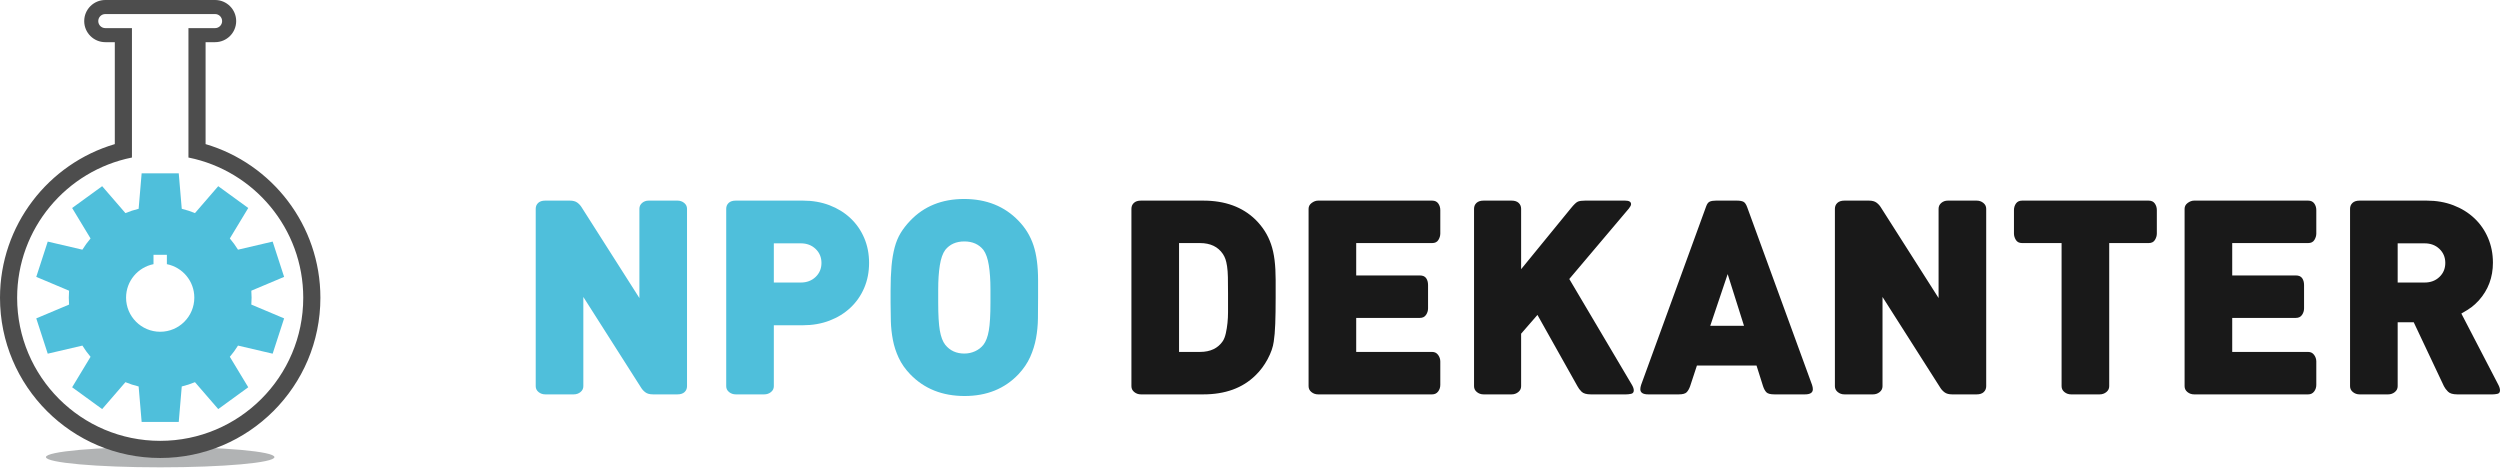
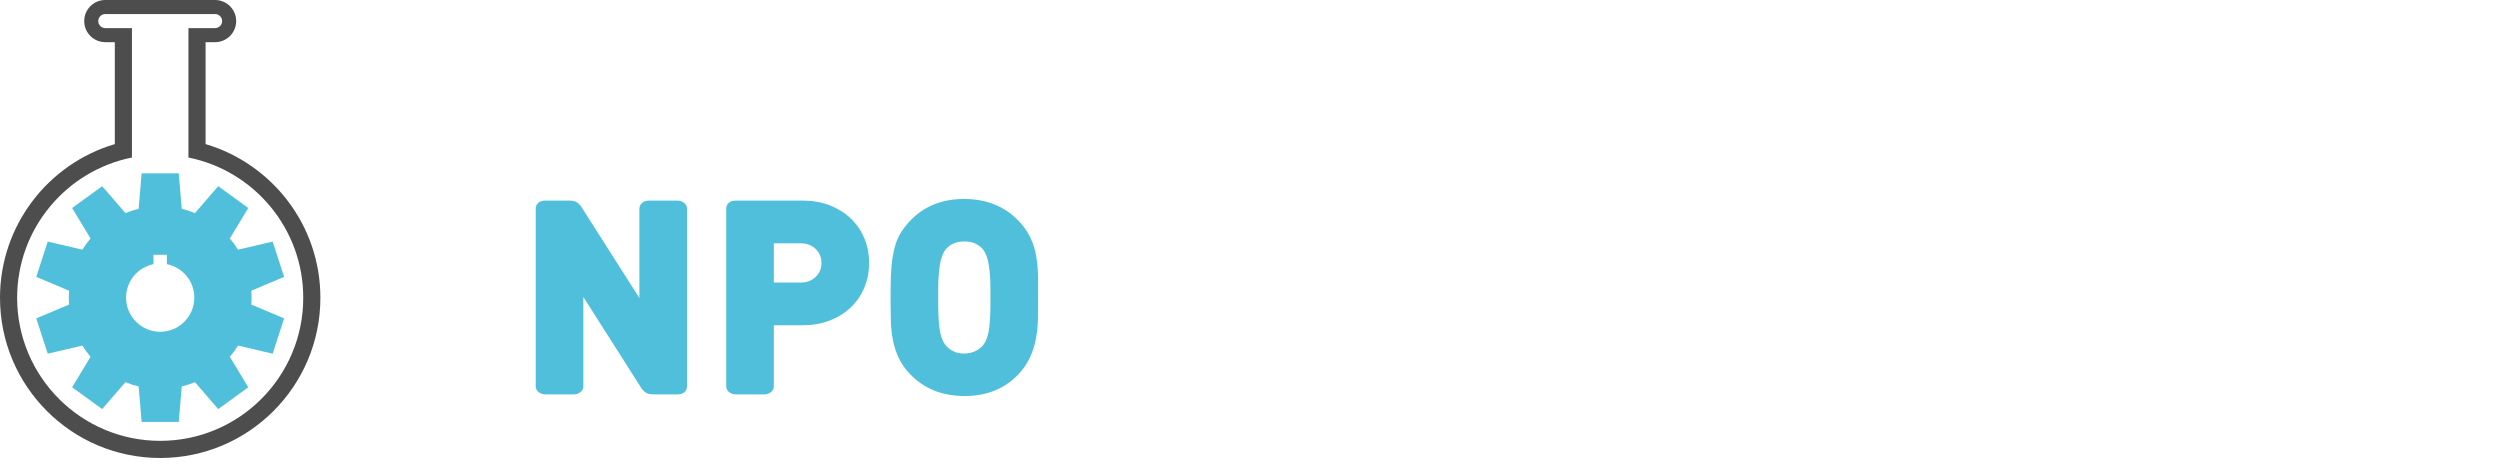
<svg xmlns="http://www.w3.org/2000/svg" width="490" height="92" viewBox="0 0 490 92" fill="none">
-   <path fill-rule="evenodd" clip-rule="evenodd" d="M31.398 87.591C43.762 87.591 53.789 88.488 53.789 89.594C53.789 90.7 43.762 91.597 31.398 91.597C19.034 91.597 9.007 90.7 9.007 89.594C9.007 88.488 19.034 87.591 31.398 87.591Z" fill="#B1B3B4" />
  <path fill-rule="evenodd" clip-rule="evenodd" d="M20.637 0H42.158C44.44 0 46.291 1.85 46.291 4.132C46.291 6.414 44.44 8.265 42.158 8.265H40.295V28.246C53.301 32.083 62.797 44.118 62.797 58.366C62.797 75.704 48.736 89.765 31.398 89.765C14.06 89.765 0 75.704 0 58.366C0 44.118 9.496 32.083 22.502 28.246V8.265H20.637C18.356 8.265 16.505 6.414 16.505 4.132C16.505 1.85 18.356 0 20.637 0ZM36.935 8.265V5.51H40.295H42.158C42.919 5.51 43.536 4.893 43.536 4.132C43.536 3.371 42.919 2.755 42.158 2.755H42.122H20.672H20.637C19.877 2.755 19.26 3.371 19.26 4.132C19.26 4.893 19.877 5.51 20.637 5.51H22.502H25.861V8.265V17.322V27.454V28.887V30.875C13.03 33.446 3.359 44.779 3.359 58.366C3.359 73.849 15.915 86.405 31.398 86.405C46.88 86.405 59.437 73.849 59.437 58.366C59.437 44.791 49.784 33.467 36.969 30.882L36.935 30.892V30.875V29.625V27.454V17.322V8.265Z" fill="#4D4D4D" />
  <path fill-rule="evenodd" clip-rule="evenodd" d="M35.624 40.923C36.515 41.139 37.381 41.422 38.215 41.766L42.773 36.493L48.657 40.768L45.048 46.739C45.635 47.429 46.171 48.164 46.649 48.937L53.44 47.351L55.687 54.268L49.26 56.976C49.294 57.425 49.311 57.879 49.311 58.336C49.311 58.794 49.293 59.247 49.26 59.696L55.687 62.404L53.44 69.322L46.648 67.735C46.17 68.509 45.634 69.243 45.048 69.933L48.657 75.904L42.773 80.18L38.213 74.906C37.38 75.249 36.515 75.532 35.624 75.748L35.035 82.694H27.761L27.172 75.748C26.281 75.532 25.416 75.251 24.582 74.907L20.023 80.18L14.139 75.904L17.748 69.933C17.162 69.243 16.626 68.509 16.148 67.736L9.357 69.322L7.109 62.404L13.536 59.697C13.502 59.247 13.485 58.794 13.485 58.336C13.485 57.879 13.503 57.425 13.536 56.976L7.109 54.268L9.357 47.351L16.147 48.938C16.625 48.164 17.161 47.429 17.748 46.739L14.139 40.768L20.023 36.493L24.582 41.766C25.416 41.422 26.281 41.14 27.172 40.924L27.761 33.979H35.035L35.624 40.923ZM32.709 51.777C35.775 52.387 38.086 55.092 38.086 58.336C38.086 62.029 35.091 65.025 31.398 65.025C27.705 65.025 24.71 62.029 24.71 58.336C24.71 55.092 27.022 52.387 30.087 51.777V49.947H32.709V51.777Z" fill="#4FBFDB" />
  <path fill-rule="evenodd" clip-rule="evenodd" d="M134.656 75.698C134.656 76.16 134.496 76.542 134.176 76.844C133.856 77.146 133.394 77.297 132.789 77.297H127.989C127.349 77.297 126.851 77.164 126.496 76.897C126.14 76.631 125.855 76.32 125.642 75.964L114.334 58.202V75.698C114.334 76.16 114.147 76.542 113.774 76.844C113.401 77.146 112.965 77.297 112.467 77.297H106.867C106.369 77.297 105.933 77.146 105.56 76.844C105.187 76.542 105 76.16 105 75.698V40.92C105 40.458 105.16 40.076 105.48 39.773C105.8 39.471 106.262 39.32 106.867 39.32H111.667C112.307 39.32 112.805 39.453 113.161 39.72C113.516 39.987 113.801 40.298 114.014 40.654L125.322 58.416V40.92C125.322 40.458 125.5 40.076 125.855 39.773C126.211 39.471 126.638 39.32 127.136 39.32H132.789C133.287 39.32 133.723 39.471 134.096 39.773C134.469 40.076 134.656 40.458 134.656 40.92V75.698ZM161.006 51.535C161.006 50.433 160.623 49.517 159.859 48.788C159.094 48.059 158.125 47.694 156.952 47.694H151.671V55.376H156.952C158.125 55.376 159.094 55.011 159.859 54.282C160.623 53.553 161.006 52.637 161.006 51.535V51.535ZM170.34 51.535C170.34 53.313 170.02 54.948 169.38 56.442C168.74 57.936 167.842 59.225 166.686 60.309C165.531 61.394 164.162 62.238 162.579 62.843C160.997 63.447 159.263 63.75 157.379 63.75H151.671V75.698C151.671 76.16 151.485 76.542 151.111 76.844C150.738 77.146 150.302 77.297 149.804 77.297H144.204C143.706 77.297 143.271 77.146 142.897 76.844C142.524 76.542 142.337 76.16 142.337 75.698V40.92C142.337 40.458 142.497 40.076 142.817 39.773C143.137 39.471 143.599 39.32 144.204 39.32H157.379C159.263 39.32 160.997 39.623 162.579 40.227C164.162 40.831 165.531 41.676 166.686 42.761C167.842 43.845 168.74 45.134 169.38 46.628C170.02 48.121 170.34 49.757 170.34 51.535ZM185.275 48.975C184.777 49.65 184.421 50.655 184.208 51.988C183.995 53.322 183.888 54.895 183.888 56.709V59.322C183.888 61.74 183.995 63.563 184.208 64.79C184.421 66.016 184.777 66.95 185.275 67.59C186.199 68.728 187.444 69.297 189.008 69.297C189.755 69.297 190.458 69.145 191.115 68.843C191.773 68.541 192.315 68.124 192.742 67.59C193.24 66.95 193.596 66.016 193.809 64.79C194.022 63.563 194.129 61.74 194.129 59.322V56.709C194.129 54.895 194.022 53.322 193.809 51.988C193.596 50.655 193.24 49.65 192.742 48.975C191.853 47.873 190.608 47.321 189.008 47.321C187.408 47.321 186.164 47.873 185.275 48.975ZM203.463 58.309C203.463 59.696 203.454 61.056 203.436 62.389C203.419 63.723 203.295 65.02 203.063 66.283C202.832 67.545 202.45 68.772 201.917 69.963C201.383 71.154 200.618 72.284 199.623 73.35C196.921 76.195 193.4 77.618 189.062 77.618C184.688 77.618 181.132 76.195 178.394 73.35C177.434 72.355 176.687 71.288 176.154 70.15C175.62 69.012 175.238 67.838 175.007 66.63C174.776 65.421 174.643 64.203 174.607 62.976C174.571 61.749 174.554 60.549 174.554 59.376V56.975C174.554 55.127 174.616 53.517 174.74 52.148C174.865 50.779 175.069 49.562 175.354 48.495C175.638 47.428 176.03 46.486 176.527 45.668C177.025 44.85 177.647 44.05 178.394 43.267C181.097 40.423 184.617 39 188.955 39C193.329 39 196.885 40.423 199.623 43.267C200.974 44.654 201.952 46.254 202.556 48.068C203.161 49.881 203.463 52.175 203.463 54.948V58.309Z" fill="#4FBFDB" />
-   <path fill-rule="evenodd" clip-rule="evenodd" d="M240.694 57.509C240.694 56.229 240.685 55.172 240.667 54.336C240.649 53.5 240.596 52.789 240.507 52.202C240.418 51.615 240.312 51.144 240.187 50.789C240.063 50.433 239.894 50.095 239.681 49.775C238.72 48.353 237.227 47.642 235.2 47.642H231.093V68.977H235.2C237.227 68.977 238.72 68.266 239.681 66.844C239.929 66.452 240.125 65.937 240.267 65.297C240.409 64.657 240.516 63.99 240.587 63.297C240.658 62.603 240.694 61.91 240.694 61.216C240.694 60.523 240.694 59.91 240.694 59.376V57.509ZM250.028 58.31C250.028 60.336 250.002 62.061 249.948 63.483C249.895 64.906 249.797 66.062 249.654 66.95C249.513 68.017 249.112 69.164 248.455 70.391C247.797 71.618 247.006 72.675 246.081 73.564C243.556 76.053 240.143 77.298 235.84 77.298H223.626C223.128 77.298 222.692 77.147 222.319 76.845C221.945 76.543 221.759 76.16 221.759 75.698V40.921C221.759 40.459 221.919 40.076 222.239 39.774C222.559 39.472 223.021 39.321 223.626 39.321H235.84C240.107 39.321 243.521 40.565 246.081 43.055C246.792 43.766 247.397 44.512 247.895 45.295C248.393 46.077 248.801 46.931 249.121 47.855C249.441 48.78 249.672 49.82 249.815 50.975C249.957 52.131 250.028 53.42 250.028 54.842V58.31ZM258.349 77.298C257.851 77.298 257.416 77.147 257.042 76.845C256.669 76.543 256.482 76.16 256.482 75.698V40.921C256.482 40.459 256.687 40.076 257.096 39.774C257.505 39.472 257.923 39.321 258.349 39.321H280.698C281.232 39.321 281.631 39.507 281.898 39.881C282.165 40.254 282.298 40.69 282.298 41.188V45.775C282.298 46.202 282.174 46.62 281.925 47.028C281.676 47.438 281.267 47.642 280.698 47.642H265.816V53.989H278.298C278.867 53.989 279.276 54.167 279.525 54.522C279.773 54.878 279.898 55.322 279.898 55.856V60.443C279.898 60.905 279.765 61.332 279.498 61.723C279.231 62.114 278.831 62.31 278.298 62.31H265.816V68.977H280.698C281.196 68.977 281.587 69.173 281.872 69.564C282.156 69.955 282.298 70.382 282.298 70.844V75.431C282.298 75.929 282.156 76.365 281.872 76.738C281.587 77.111 281.196 77.298 280.698 77.298H258.349ZM319.796 75.325C320.08 75.787 320.222 76.178 320.222 76.498C320.222 76.889 320.044 77.12 319.688 77.192C319.333 77.263 319.013 77.298 318.729 77.298H311.795C310.941 77.298 310.337 77.12 309.981 76.765C309.625 76.409 309.359 76.053 309.181 75.698L301.34 61.723L298.14 65.403V75.698C298.14 76.16 297.953 76.543 297.58 76.845C297.206 77.147 296.771 77.298 296.273 77.298H290.779C290.281 77.298 289.846 77.147 289.472 76.845C289.099 76.543 288.912 76.16 288.912 75.698V40.921C288.912 40.459 289.072 40.076 289.392 39.774C289.712 39.472 290.174 39.321 290.779 39.321H296.273C296.877 39.321 297.34 39.472 297.66 39.774C297.98 40.076 298.14 40.459 298.14 40.921V52.762L307.901 40.814C308.505 40.068 308.968 39.632 309.288 39.507C309.608 39.383 310.07 39.321 310.675 39.321H318.515C319.298 39.321 319.688 39.552 319.688 40.014C319.688 40.228 319.546 40.512 319.262 40.868L307.581 54.683L319.796 75.325ZM355.159 75.431C355.266 75.751 355.319 76.036 355.319 76.284C355.319 76.96 354.803 77.298 353.772 77.298H347.798C347.016 77.298 346.492 77.165 346.225 76.898C345.958 76.632 345.736 76.231 345.558 75.698L344.278 71.644H332.597L331.263 75.698C331.085 76.196 330.863 76.587 330.596 76.871C330.33 77.156 329.805 77.298 329.023 77.298H323.049C322.018 77.298 321.502 76.96 321.502 76.284C321.502 76.036 321.556 75.751 321.662 75.431L334.41 40.441C334.588 39.943 334.828 39.632 335.131 39.507C335.433 39.383 335.832 39.321 336.33 39.321H340.438C340.971 39.321 341.388 39.392 341.691 39.534C341.993 39.677 342.251 40.05 342.464 40.654L355.159 75.431ZM338.624 53.722L335.21 63.857H341.824L338.624 53.722ZM389.296 75.698C389.296 76.16 389.136 76.543 388.816 76.845C388.496 77.147 388.034 77.298 387.429 77.298H382.628C381.988 77.298 381.49 77.165 381.135 76.898C380.78 76.632 380.495 76.32 380.281 75.965L368.973 58.203V75.698C368.973 76.16 368.787 76.543 368.414 76.845C368.04 77.147 367.605 77.298 367.107 77.298H361.506C361.009 77.298 360.573 77.147 360.2 76.845C359.826 76.543 359.64 76.16 359.64 75.698V40.921C359.64 40.459 359.799 40.076 360.119 39.774C360.44 39.472 360.902 39.321 361.506 39.321H366.307C366.947 39.321 367.445 39.454 367.8 39.721C368.156 39.988 368.44 40.299 368.653 40.654L379.962 58.416V40.921C379.962 40.459 380.139 40.076 380.495 39.774C380.85 39.472 381.277 39.321 381.775 39.321H387.429C387.927 39.321 388.362 39.472 388.736 39.774C389.109 40.076 389.296 40.459 389.296 40.921V75.698ZM422.74 45.775C422.74 46.202 422.615 46.62 422.366 47.028C422.117 47.438 421.708 47.642 421.139 47.642H413.405V75.698C413.405 76.16 413.218 76.543 412.845 76.845C412.472 77.147 412.036 77.298 411.538 77.298H405.937C405.44 77.298 405.004 77.147 404.631 76.845C404.257 76.543 404.071 76.16 404.071 75.698V47.642H396.337C395.768 47.642 395.358 47.438 395.11 47.028C394.861 46.62 394.736 46.202 394.736 45.775V41.188C394.736 40.69 394.87 40.254 395.136 39.881C395.403 39.507 395.803 39.321 396.337 39.321H421.139C421.673 39.321 422.072 39.507 422.339 39.881C422.606 40.254 422.74 40.69 422.74 41.188V45.775ZM430.047 77.298C429.549 77.298 429.113 77.147 428.74 76.845C428.367 76.543 428.18 76.16 428.18 75.698V40.921C428.18 40.459 428.384 40.076 428.793 39.774C429.202 39.472 429.62 39.321 430.047 39.321H452.396C452.929 39.321 453.329 39.507 453.596 39.881C453.863 40.254 453.996 40.69 453.996 41.188V45.775C453.996 46.202 453.871 46.62 453.623 47.028C453.374 47.438 452.964 47.642 452.396 47.642H437.514V53.989H449.995C450.565 53.989 450.973 54.167 451.222 54.522C451.471 54.878 451.595 55.322 451.595 55.856V60.443C451.595 60.905 451.462 61.332 451.196 61.723C450.929 62.114 450.529 62.31 449.995 62.31H437.514V68.977H452.396C452.893 68.977 453.285 69.173 453.569 69.564C453.854 69.955 453.996 70.382 453.996 70.844V75.431C453.996 75.929 453.854 76.365 453.569 76.738C453.285 77.111 452.893 77.298 452.396 77.298H430.047ZM489.626 75.325C489.875 75.787 489.999 76.178 489.999 76.498C489.999 76.889 489.83 77.12 489.493 77.192C489.155 77.263 488.843 77.298 488.559 77.298H481.625C480.772 77.298 480.167 77.12 479.812 76.765C479.456 76.409 479.189 76.053 479.011 75.698L473.091 63.163H469.944V75.698C469.944 76.16 469.757 76.543 469.384 76.845C469.01 77.147 468.575 77.298 468.077 77.298H462.477C461.979 77.298 461.543 77.147 461.17 76.845C460.796 76.543 460.61 76.16 460.61 75.698V40.921C460.61 40.459 460.77 40.076 461.09 39.774C461.41 39.472 461.872 39.321 462.477 39.321H475.651C477.536 39.321 479.269 39.623 480.852 40.228C482.434 40.832 483.803 41.677 484.959 42.761C486.115 43.846 487.012 45.135 487.652 46.628C488.292 48.122 488.613 49.74 488.613 51.482C488.613 54.362 487.688 56.834 485.839 58.896C485.377 59.394 484.914 59.82 484.452 60.176C483.99 60.532 483.314 60.958 482.425 61.456L489.626 75.325ZM479.278 51.535C479.278 50.433 478.896 49.517 478.131 48.788C477.367 48.06 476.398 47.695 475.225 47.695H469.944V55.376H475.225C476.398 55.376 477.367 55.011 478.131 54.282C478.896 53.554 479.278 52.638 479.278 51.535V51.535Z" fill="#191919" />
</svg>